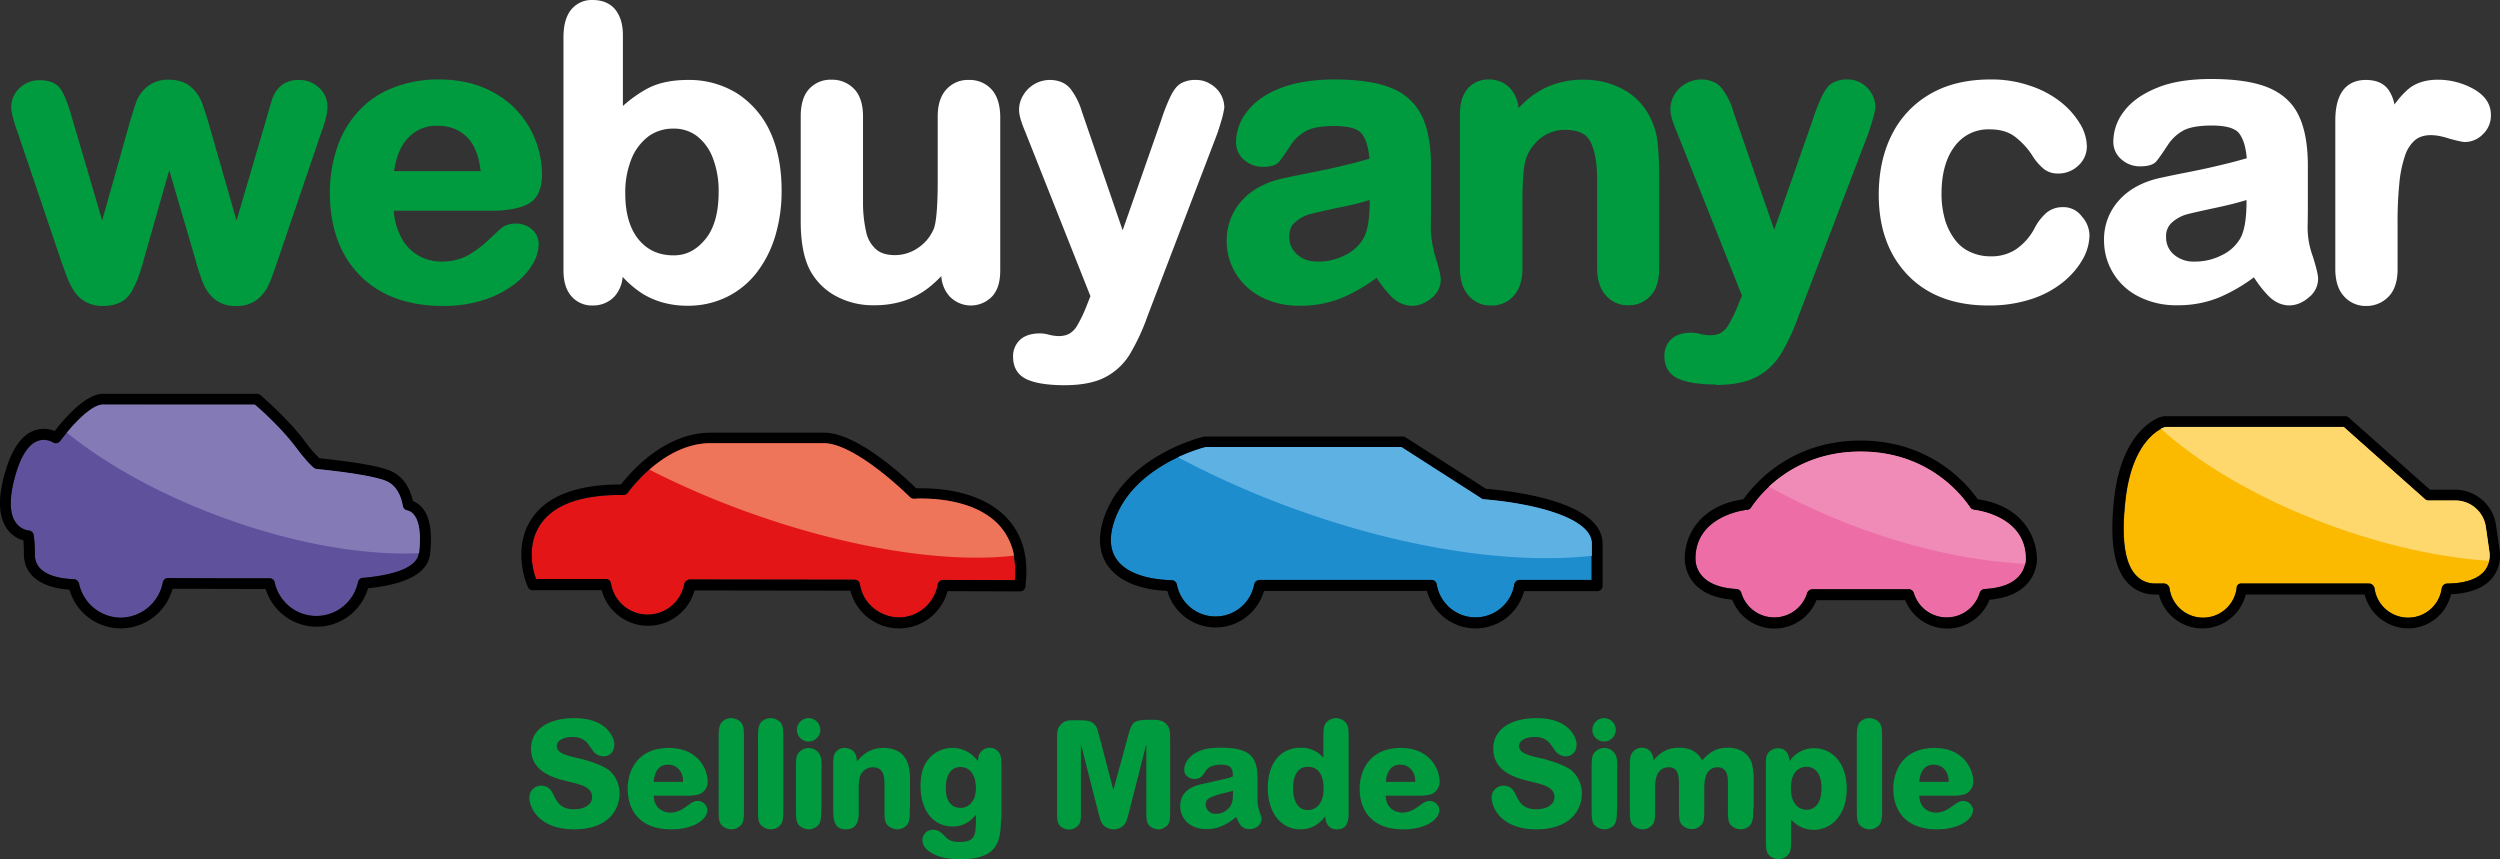
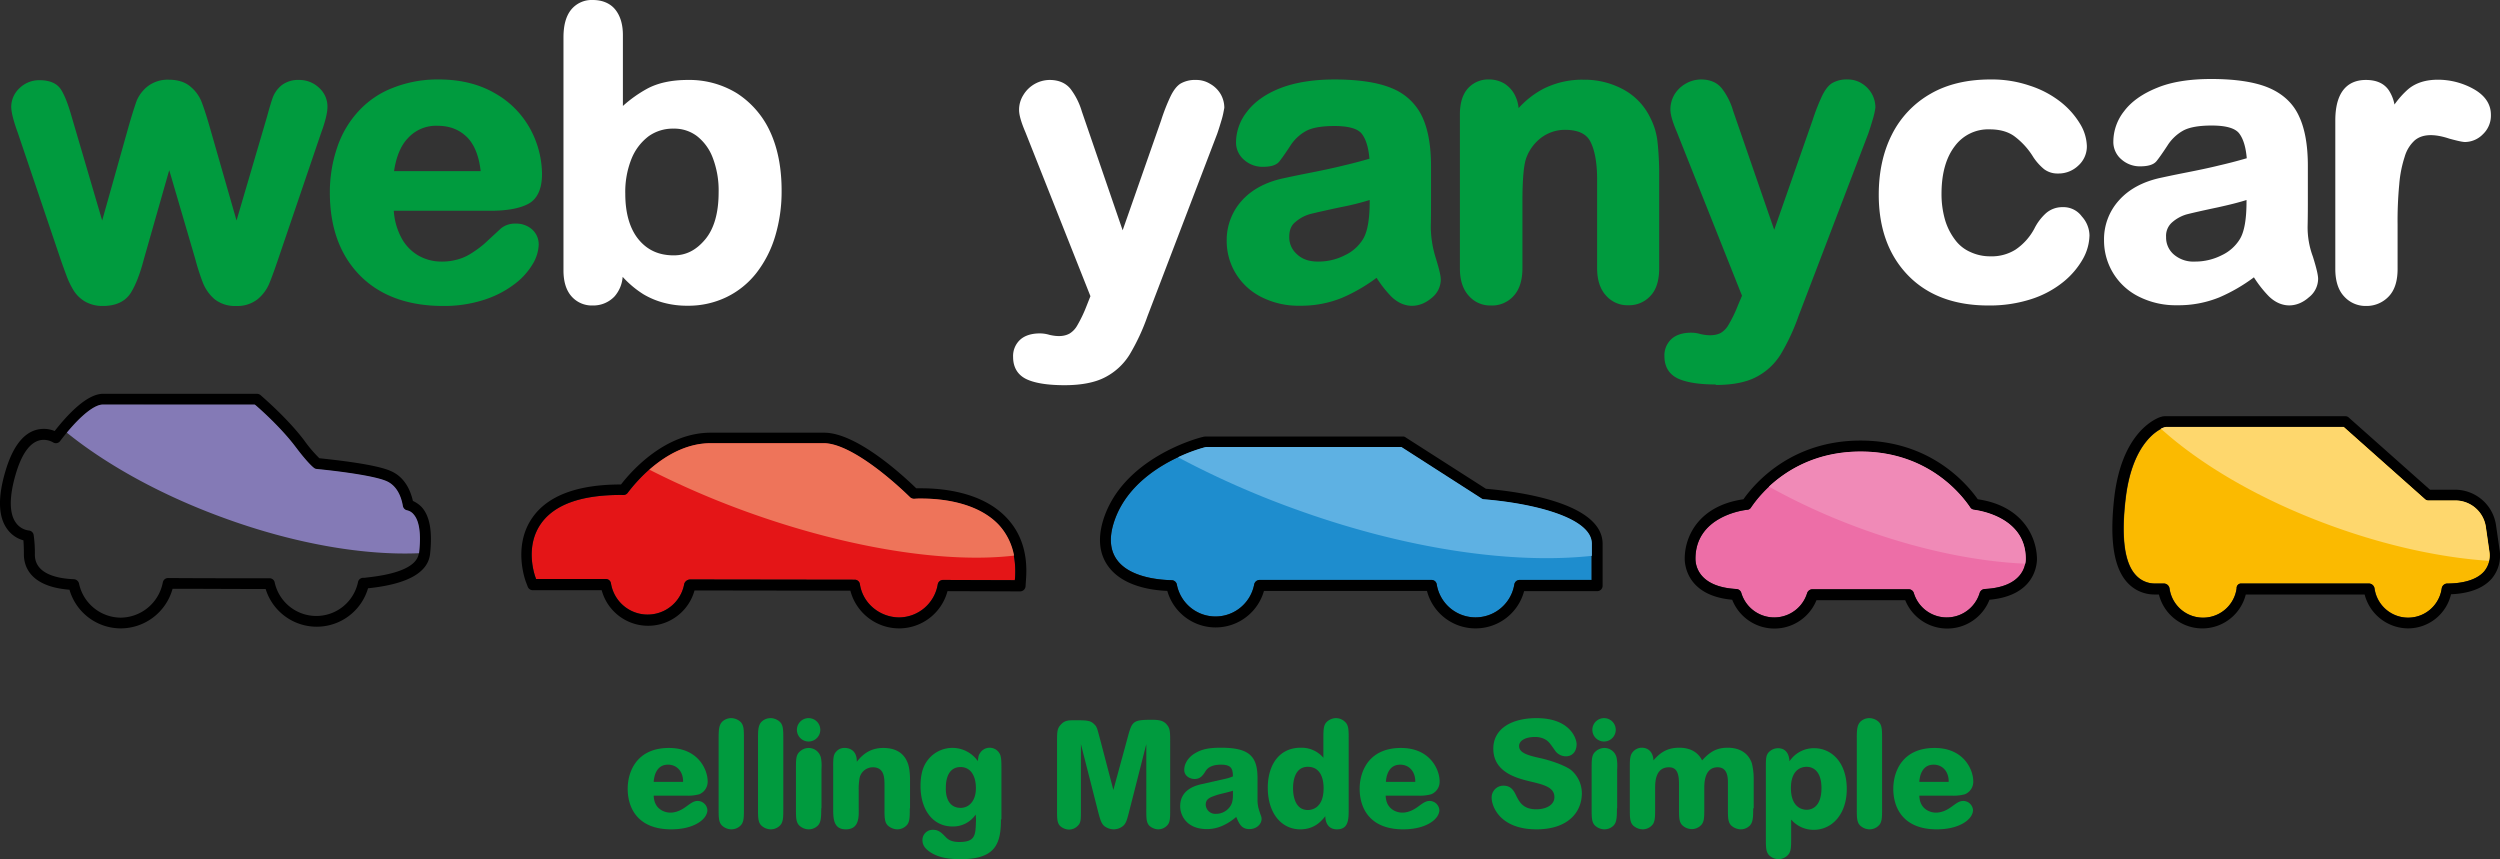
<svg xmlns="http://www.w3.org/2000/svg" viewBox="0 0 1047.52 360">
  <rect x="0" y="0" width="1047.52" height="360" fill="#333333" stroke="none" />
  <defs>
    <style>.cls-1{fill:#1e8dce;}.cls-2{fill:#5eb1e3;}.cls-3{fill:#e41517;}.cls-4{fill:#ee745a;}.cls-5{fill:#fbba00;}.cls-6{fill:#fed76d;}.cls-7{fill:#60519d;}.cls-8{fill:#847ab6;}.cls-9{fill:#ed6ea7;}.cls-10{fill:#f08ab7;}.cls-11{fill:#009b3e;}.cls-12{fill:#fff;}</style>
  </defs>
  <g id="Layer_2" data-name="Layer 2">
    <g id="Layer_1-2" data-name="Layer 1">
      <path class="cls-1" d="M527.81,243h72a2.17,2.17,0,0,1,2.2,1.9,16.47,16.47,0,0,0,32.5,0,2.25,2.25,0,0,1,2.2-1.9h30.2V227.8c0-10.9-24.4-16.9-45.3-18.6a1.78,1.78,0,0,1-1-.4l-33.5-21.5h-81.7l-.5.1c-2.5.6-31.4,8.6-38.4,32.2-1.8,6.1-1.3,11.2,1.6,15.1,5.4,7.3,17.8,8.3,22.8,8.4a2.26,2.26,0,0,1,2.2,1.8,16.49,16.49,0,0,0,32.4,0A2.35,2.35,0,0,1,527.81,243Z" />
      <path d="M618.31,263.3a21,21,0,0,1-20.4-15.7h-68.3a21.05,21.05,0,0,1-40.5,0c-7.3-.3-18.7-2.2-24.6-10.1-3.8-5.1-4.6-11.5-2.4-19.1,7.9-26.6,40.4-35,41.8-35.3a.37.37,0,0,0,.3-.1l.8-.1h82.8a1.75,1.75,0,0,1,1.2.4l33.6,21.5c15.2,1.3,48.9,6.2,48.9,23.1v17.5a2.26,2.26,0,0,1-2.3,2.3h-30.6A21,21,0,0,1,618.31,263.3ZM527.81,243h72a2.17,2.17,0,0,1,2.2,1.9,16.47,16.47,0,0,0,32.5,0,2.25,2.25,0,0,1,2.2-1.9h30.2V227.8c0-10.9-24.4-16.9-45.3-18.6a1.78,1.78,0,0,1-1-.4l-33.5-21.5h-81.7l-.5.1c-2.5.6-31.4,8.6-38.4,32.2-1.8,6.1-1.3,11.2,1.6,15.1,5.4,7.3,17.8,8.3,22.8,8.4a2.26,2.26,0,0,1,2.2,1.8,16.49,16.49,0,0,0,32.4,0A2.35,2.35,0,0,1,527.81,243Z" />
      <path class="cls-2" d="M542.61,213.3c46.6,16.9,91.4,23.2,124.4,19.6v-5.1c0-10.9-24.4-16.9-45.3-18.6a1.78,1.78,0,0,1-1-.4l-33.5-21.5h-81.8l-.5.1a67.49,67.49,0,0,0-11.3,4.2A374.73,374.73,0,0,0,542.61,213.3Z" />
      <path class="cls-3" d="M289.11,242.8h0l69,.1a2.17,2.17,0,0,1,2.2,1.9,16,16,0,0,0,4.6,9,17,17,0,0,0,11.7,4.9,16.53,16.53,0,0,0,16.3-13.8,2.25,2.25,0,0,1,2.2-1.9h0l30.1.1.1-.9c.6-9.2-1.7-16.6-6.8-22.2-9-9.6-24.2-11.1-32.5-11.1a25.38,25.38,0,0,0-3,.1,2.52,2.52,0,0,1-1.7-.6c-11.2-10.9-26.5-22.6-36.1-22.7h-47.5c-17.8,0-31,15.9-34.7,20.8a2.2,2.2,0,0,1-1.9.9c-17.2-.2-28.8,3.9-34.5,12.1-6.9,9.9-2.4,22-2.2,22.5l.2.6h29.2a2.17,2.17,0,0,1,2.2,1.9,15.57,15.57,0,0,0,30.7.1A2.69,2.69,0,0,1,289.11,242.8Z" />
      <path d="M376.71,263.3a21.15,21.15,0,0,1-20.4-15.8l-65.3-.1a20.16,20.16,0,0,1-38.9-.1h-28.9a2.26,2.26,0,0,1-2.1-1.5l-.8-2.1c-.2-.6-5.5-14.9,2.7-26.7,6.4-9.3,18.9-14,37.1-14h.1c4.8-6.2,18.8-21.7,37.6-21.7h47.5c13.3,0,32.1,17,38.6,23.3h2.2c9,0,25.7,1.6,35.8,12.5,6.1,6.5,8.8,15.1,8,25.6l-.2,3a2.29,2.29,0,0,1-2.3,2.1h0l-30.4-.1A21,21,0,0,1,376.71,263.3Zm-87.6-20.5h0l69,.1a2.17,2.17,0,0,1,2.2,1.9,16,16,0,0,0,4.6,9,17,17,0,0,0,11.7,4.9,16.53,16.53,0,0,0,16.3-13.8,2.25,2.25,0,0,1,2.2-1.9h0l30.1.1.1-.9c.6-9.2-1.7-16.6-6.8-22.2-9-9.6-24.2-11.1-32.5-11.1a25.38,25.38,0,0,0-3,.1,2.52,2.52,0,0,1-1.7-.6c-11.2-10.9-26.5-22.6-36.1-22.7h-47.5c-17.8,0-31,15.9-34.7,20.8a2.2,2.2,0,0,1-1.9.9c-17.2-.2-28.8,3.9-34.5,12.1-6.9,9.9-2.4,22-2.2,22.5l.2.6h29.2a2.17,2.17,0,0,1,2.2,1.9,15.57,15.57,0,0,0,30.7.1A2.69,2.69,0,0,1,289.11,242.8Z" />
      <path class="cls-4" d="M312.51,214.3c43.3,15.7,84.5,21.8,112.4,18.5a26.22,26.22,0,0,0-6.3-12.8c-9-9.6-24.2-11.1-32.5-11.1a25.38,25.38,0,0,0-3,.1,2.52,2.52,0,0,1-1.7-.6c-11.2-10.9-26.5-22.6-36.1-22.7h-47.5c-10.5,0-19.4,5.6-25.7,11.1A360.62,360.62,0,0,0,312.51,214.3Z" />
      <path class="cls-5" d="M939.31,244.5h53.2a2.57,2.57,0,0,1,2.5,2.1,14.19,14.19,0,0,0,28.1,0,2.49,2.49,0,0,1,2.5-2.1h0c4.1,0,11.5-.7,15.3-5.1a10.49,10.49,0,0,0,2.2-8.6h0l-1.4-9.7a12.92,12.92,0,0,0-13.1-11.4h-10.9a2.27,2.27,0,0,1-1.6-.6l-33.9-30.2h-74.5l-.6.1c-1.5.5-13.5,5.2-16.4,30-1.9,16-.5,26.8,4.2,31.9a10.75,10.75,0,0,0,8.4,3.6h3.3a2.57,2.57,0,0,1,2.5,2.1,14.13,14.13,0,0,0,28,0A2.08,2.08,0,0,1,939.31,244.5Z" />
      <path d="M1009,263.3a18.94,18.94,0,0,1-18.2-14.2H941a18.76,18.76,0,0,1-36.4,0H903a15.31,15.31,0,0,1-11.8-5.2c-5.6-6.3-7.3-17.9-5.3-35.5,1.4-11.9,5-21.1,10.6-27.4,4.5-5,8.7-6.3,9.2-6.4a.37.37,0,0,0,.3-.1l.9-.1h75.8a2,2,0,0,1,1.5.6l34,30.2h10.1a17.36,17.36,0,0,1,17.6,15.2l1.4,9.7a15,15,0,0,1-3.2,12.3c-4.5,5.2-12,6.4-17.1,6.6A18.52,18.52,0,0,1,1009,263.3Zm-69.9-18.8h53.5a2.35,2.35,0,0,1,2.3,2,14.23,14.23,0,0,0,28.2,0,2.36,2.36,0,0,1,2.3-2h.2c4.1,0,11.5-.7,15.3-5.1a10.49,10.49,0,0,0,2.2-8.6h0l-1.4-9.7a12.92,12.92,0,0,0-13.1-11.4h-11a2,2,0,0,1-1.5-.6l-34-30.2h-74.5l-.6.1c-1.5.5-13.5,5.2-16.4,30-1.9,16-.5,26.8,4.2,31.9a10.75,10.75,0,0,0,8.4,3.6h3.5a2.35,2.35,0,0,1,2.3,2,14.23,14.23,0,0,0,28.2,0A1.77,1.77,0,0,1,939.11,244.5Z" />
      <path class="cls-6" d="M1043,230.8l-1.4-9.7a12.92,12.92,0,0,0-13.1-11.4h-11a2,2,0,0,1-1.5-.6l-34-30.2h-74.5l-.6.1c-.2.1-.8.3-1.5.6,16.9,15.3,42.1,30.1,72,40.9,23.2,8.4,45.9,13.2,65.5,14.5a11.74,11.74,0,0,0,.1-4.2Z" />
-       <path class="cls-7" d="M18.31,184.3c-4.9,0-8.9,4.8-11.7,14.3s-2.8,16.6.1,20.5a7.84,7.84,0,0,0,5.5,3.2,2.23,2.23,0,0,1,1.9,1.9,53.64,53.64,0,0,1,.5,8.2c0,7.9,8.9,10,16.4,10.3a2.34,2.34,0,0,1,2.1,1.8,18,18,0,0,0,17.5,14.3,18.16,18.16,0,0,0,17.6-14.7,2.25,2.25,0,0,1,2.2-1.9c12.8.1,28.3.1,42.5.1a2.16,2.16,0,0,1,2.2,1.8,17.85,17.85,0,0,0,34.9-.2,2.23,2.23,0,0,1,2.1-1.8,5.31,5.31,0,0,0,1.4-.1c9.6-1,21.2-3.5,22-10.3.9-8,.1-13.4-2.3-16.1a4.88,4.88,0,0,0-2.8-1.7,2.25,2.25,0,0,1-1.7-1.8c-.6-3.6-2.3-8.4-6.8-10.4-4.7-2.1-18.2-4-29.3-5.1a2.08,2.08,0,0,1-1.2-.5c-1-.8-3.3-3-7.6-8.7-6.3-8.4-15.8-16.7-16.9-17.6l-.3-.2H43c-3.9,0-10.6,5.7-17.8,15.2a2.2,2.2,0,0,1-2.9.6A8,8,0,0,0,18.31,184.3Z" />
      <path d="M50.61,263.3a22.41,22.41,0,0,1-21.5-16.2c-16.5-1.3-19.1-9.8-19.1-14.8,0-2.7-.1-4.6-.2-5.9a12.18,12.18,0,0,1-6.7-4.6c-3.9-5.2-4.1-13.4-.8-24.5,3.5-11.7,8.9-17.6,16.1-17.6a12,12,0,0,1,4.5.9c5.8-7.4,13.7-15.6,20.3-15.6h64.4a2.69,2.69,0,0,1,1.5.5l.9.8c1.1,1,10.9,9.5,17.5,18.3a56.27,56.27,0,0,0,6.3,7.4c7.5.8,23.9,2.6,30,5.4,6,2.6,8.3,8.5,9.2,12.5a11.83,11.83,0,0,1,3.7,2.6c3.4,3.8,4.5,10.2,3.5,19.6-.9,7.9-9.6,12.7-26,14.4a22.4,22.4,0,0,1-42.9.3c-13,0-27.1-.1-39-.1A22.59,22.59,0,0,1,50.61,263.3Zm-32.3-79c-4.9,0-8.9,4.8-11.7,14.3s-2.8,16.6.1,20.5a7.84,7.84,0,0,0,5.5,3.2,2.23,2.23,0,0,1,1.9,1.9,53.64,53.64,0,0,1,.5,8.2c0,7.9,8.9,10,16.4,10.3a2.34,2.34,0,0,1,2.1,1.8,18,18,0,0,0,17.5,14.3,18.16,18.16,0,0,0,17.6-14.7,2.25,2.25,0,0,1,2.2-1.9c12.8.1,28.3.1,42.5.1a2.16,2.16,0,0,1,2.2,1.8,17.85,17.85,0,0,0,34.9-.2,2.23,2.23,0,0,1,2.1-1.8,5.31,5.31,0,0,0,1.4-.1c9.6-1,21.2-3.5,22-10.3.9-8,.1-13.4-2.3-16.1a4.88,4.88,0,0,0-2.8-1.7,2.25,2.25,0,0,1-1.7-1.8c-.6-3.6-2.3-8.4-6.8-10.4-4.7-2.1-18.2-4-29.3-5.1a2.08,2.08,0,0,1-1.2-.5c-1-.8-3.3-3-7.6-8.7-6.3-8.4-15.8-16.7-16.9-17.6l-.3-.2H43c-3.9,0-10.6,5.7-17.8,15.2a2.2,2.2,0,0,1-2.9.6A8,8,0,0,0,18.31,184.3Z" />
      <path class="cls-8" d="M175.61,231.8v-.2c.9-8,.1-13.4-2.3-16.1a4.88,4.88,0,0,0-2.8-1.7,2.25,2.25,0,0,1-1.7-1.8c-.6-3.6-2.3-8.4-6.8-10.4-4.7-2.1-18.2-4-29.3-5.1a2.08,2.08,0,0,1-1.2-.5c-1-.8-3.3-3-7.6-8.7-6.3-8.4-15.8-16.7-16.9-17.6l-.3-.2H43.11c-3.4,0-8.9,4.3-15.1,11.8,16.6,13.4,39.5,26.2,66,35.8C123.91,228,152.81,232.8,175.61,231.8Z" />
      <path class="cls-9" d="M831.61,246.8a2.39,2.39,0,0,0-2.1,1.6,14.41,14.41,0,0,1-27.6.1,2.25,2.25,0,0,0-2.2-1.6h-40.3a2.38,2.38,0,0,0-2.2,1.6,14.41,14.41,0,0,1-27.6-.1,2.25,2.25,0,0,0-2.1-1.6c-15.9-.9-17.1-10-17.1-12.7,0-17.4,19.4-20.3,21.7-20.5a2,2,0,0,0,1.6-1c3.7-5.5,17.8-23.4,45.9-23.4s42.2,17.9,45.9,23.4a2.34,2.34,0,0,0,1.6,1c2.2.3,21.7,3.1,21.7,20.5C848.81,236.9,847.51,246,831.61,246.8Z" />
      <path d="M828.71,209.2c-4.8-6.8-20.1-24.6-49.1-24.6s-44.3,17.8-49.1,24.6c-18.2,2.6-24.6,15-24.6,24.9,0,2.6,1,15.5,19.9,17.2a19,19,0,0,0,35.3.2h37.2a19,19,0,0,0,35.3-.2c18.9-1.7,19.9-14.5,19.9-17.2C853.31,224.2,846.81,211.8,828.71,209.2Zm2.9,37.6a2.39,2.39,0,0,0-2.1,1.6,14.41,14.41,0,0,1-27.6.1,2.25,2.25,0,0,0-2.2-1.6h-40.3a2.38,2.38,0,0,0-2.2,1.6,14.41,14.41,0,0,1-27.6-.1,2.25,2.25,0,0,0-2.1-1.6c-15.9-.9-17.1-10-17.1-12.7,0-17.4,19.4-20.3,21.7-20.5a2,2,0,0,0,1.6-1c3.7-5.5,17.8-23.4,45.9-23.4s42.2,17.9,45.9,23.4a2.34,2.34,0,0,0,1.6,1c2.2.3,21.7,3.1,21.7,20.5C848.81,236.9,847.51,246,831.61,246.8Z" />
      <path class="cls-10" d="M827.11,213.6a2,2,0,0,1-1.6-1c-3.7-5.5-17.8-23.4-45.9-23.4-18.5,0-31,7.8-38.4,14.7a268.63,268.63,0,0,0,38.9,17.7c24.4,8.9,48.2,13.7,68.5,14.6a9,9,0,0,0,.2-2.1C848.81,216.7,829.31,213.9,827.11,213.6Z" />
      <path class="cls-11" d="M125.31,33.5a11.29,11.29,0,0,0-7.4,2.3,12.29,12.29,0,0,0-3.6,5c-.6,1.7-1.4,4.3-2.4,8L99.11,92.4,87.61,52.3c-1.4-4.8-2.5-8-3.3-10a15.83,15.83,0,0,0-4.5-6c-2.2-1.9-5.3-2.9-9.1-2.9a13.69,13.69,0,0,0-9,2.9,15.43,15.43,0,0,0-4.4,5.8c-.7,1.9-1.8,5.3-3.2,10.1L42.81,92.4,30,48.8c-1.5-5.3-3-9-4.4-11.2-1.7-2.7-4.8-4-9.1-4A11.79,11.79,0,0,0,8.11,37a10.71,10.71,0,0,0-3.4,7.8c0,2.1.9,5.8,2.8,11l18.1,53.5c.5,1.4,1.2,3.4,2.1,5.8a34.76,34.76,0,0,0,3.2,6.7,14,14,0,0,0,5,4.7,14.74,14.74,0,0,0,7.2,1.7h0c5.5,0,9.4-1.9,11.7-5.5,2-3.2,3.9-8,5.5-14.2l10.6-37.2,10.9,37.2a94.62,94.62,0,0,0,3.1,9.7,17.92,17.92,0,0,0,4.8,7,13.59,13.59,0,0,0,9.2,3,13.65,13.65,0,0,0,9-2.8,17,17,0,0,0,4.7-6.1c.9-2.1,2.1-5.3,3.7-10l18.2-53.5c1.8-4.9,2.7-8.5,2.7-11.1a10.55,10.55,0,0,0-3.5-7.9A12,12,0,0,0,125.31,33.5Z" />
      <path class="cls-11" d="M221.21,85.5c3.9-2,5.9-6.3,5.9-12.6a40.24,40.24,0,0,0-4.9-18.8,38.06,38.06,0,0,0-14.8-15c-6.5-3.8-14.4-5.8-23.5-5.8a50.59,50.59,0,0,0-19,3.4,38,38,0,0,0-14.6,9.8,42,42,0,0,0-9,15.2,58.23,58.23,0,0,0-3.1,19c0,14.5,4.2,26.1,12.5,34.6s20.1,12.9,34.9,12.9a54.23,54.23,0,0,0,17.3-2.6,42.58,42.58,0,0,0,12.6-6.5,29.15,29.15,0,0,0,7.6-8.3,16.92,16.92,0,0,0,2.6-8,8.34,8.34,0,0,0-2.8-6.7,9.91,9.91,0,0,0-6.8-2.4,9.23,9.23,0,0,0-6.2,2c-2.8,2.6-5,4.6-6.7,6.2a43.63,43.63,0,0,1-5.5,4.1,20.81,20.81,0,0,1-5.9,2.7,23.82,23.82,0,0,1-6.8.9,19.23,19.23,0,0,1-10-2.7,18.79,18.79,0,0,1-7.2-8A27.67,27.67,0,0,1,165,88.3h41.8C212.81,88.2,217.71,87.3,221.21,85.5Zm-19.8-13.8h-36.3c.9-6,2.8-10.7,5.8-13.8a15.88,15.88,0,0,1,12.3-5.2c5.4,0,9.5,1.7,12.8,5.1C198.91,60.9,200.71,65.6,201.41,71.7Z" />
      <path class="cls-12" d="M308.81,39.1a38.06,38.06,0,0,0-20.6-5.6c-6.7,0-12.5,1.2-17.1,3.7A53.89,53.89,0,0,0,261,44.4V14.7c0-4.5-1.1-8.1-3.2-10.7s-5.4-4-9.4-4a11.08,11.08,0,0,0-9.2,4.2c-2.1,2.7-3.1,6.5-3.1,11.5v97.6q0,7,3.3,10.8a11.31,11.31,0,0,0,9,3.9,12.22,12.22,0,0,0,9.1-3.8,14,14,0,0,0,3.4-8.2,39.43,39.43,0,0,0,2.9,2.9,41.7,41.7,0,0,0,5.8,4.4,33.43,33.43,0,0,0,8.3,3.5,37.52,37.52,0,0,0,10.2,1.3,36.76,36.76,0,0,0,16.3-3.6A35.53,35.53,0,0,0,317,114.3a47,47,0,0,0,7.8-15.3,65,65,0,0,0,2.7-19.2c0-9.4-1.6-17.7-4.8-24.6A37.89,37.89,0,0,0,308.81,39.1Zm-7.7,41.5c0,8.6-1.9,15.3-5.7,19.8s-8,6.6-13.1,6.6c-6.1,0-10.9-2.1-14.6-6.5S262,89.6,262,81.2a37.08,37.08,0,0,1,2.7-14.9,22.18,22.18,0,0,1,7.2-9.3,17.41,17.41,0,0,1,10.3-3.1A15.71,15.71,0,0,1,292,57a20.76,20.76,0,0,1,6.6,9A38.14,38.14,0,0,1,301.11,80.6Z" />
-       <path class="cls-12" d="M415.41,37.4a12.3,12.3,0,0,0-9.4-3.9,12.1,12.1,0,0,0-9.5,4c-2.4,2.6-3.6,6.4-3.6,11.3V76c0,12.9-.9,18.1-1.7,20a18.06,18.06,0,0,1-6.6,7.9,17,17,0,0,1-9.6,3c-3.4,0-6.1-.8-8-2.5a13.4,13.4,0,0,1-4.1-7.3,55.45,55.45,0,0,1-1.3-12.6V48.7c0-4.9-1.2-8.7-3.6-11.3a12.66,12.66,0,0,0-9.6-4,12.15,12.15,0,0,0-9.4,3.9c-2.3,2.5-3.5,6.4-3.5,11.3V92.9c0,9.2,1.5,16.4,4.5,21.4a26.52,26.52,0,0,0,10.7,10,32.4,32.4,0,0,0,15.4,3.6,40.12,40.12,0,0,0,12.5-1.8,33.86,33.86,0,0,0,10.3-5.4,50.75,50.75,0,0,0,5.5-5,14,14,0,0,0,3.4,8.4,12.33,12.33,0,0,0,17.9.1c2.3-2.5,3.4-6.1,3.4-10.9V48.6C419,43.8,417.81,40,415.41,37.4Z" />
      <path class="cls-12" d="M507,35.1a11,11,0,0,0-5.8-1.6,12.26,12.26,0,0,0-6.5,1.5c-1.6,1-3,2.8-4.3,5.5a81,81,0,0,0-3.9,10l-16.1,46-17.1-49.8a29.35,29.35,0,0,0-4.7-9.4c-2-2.5-5-3.8-8.8-3.8a13,13,0,0,0-11,6.3,11.56,11.56,0,0,0-1.8,6.3c0,2.1.9,5.2,2.7,9.4l27.2,68.6-1.7,4.3a56.73,56.73,0,0,1-3.9,8.1,9.22,9.22,0,0,1-3.2,3.3c-1.7.9-4.2,1.5-8.4.5a13.86,13.86,0,0,0-4-.6c-3.5,0-6.3.9-8.2,2.6a9.28,9.28,0,0,0-3,7.3c0,4.5,2.1,7.8,6.1,9.5,3.5,1.5,8.6,2.3,15.5,2.3s12.7-1.1,16.9-3.3a26.15,26.15,0,0,0,10.3-9.5,88.14,88.14,0,0,0,7.5-16.1L510,56.1c.7-2,1.3-4,1.9-6s.8-3.4,1.1-4.9a11.57,11.57,0,0,0-1.5-5.7A11.86,11.86,0,0,0,507,35.1Z" />
      <path class="cls-11" d="M599.51,95.2c.1-4.5.1-8.5.1-12.2V69.7c0-8.5-1.2-15.5-3.7-20.8a23.79,23.79,0,0,0-12.9-12c-5.8-2.4-13.9-3.6-23.9-3.6-9,0-16.7,1.3-22.8,3.7s-10.8,5.8-13.8,9.8a20.82,20.82,0,0,0-4.6,12.6,9.54,9.54,0,0,0,3.4,7.6,11.59,11.59,0,0,0,7.8,2.9c3.4,0,5.7-.7,6.9-2.2.9-1.1,2.4-3.2,4.5-6.4a18.51,18.51,0,0,1,6.7-6.4c2.6-1.4,6.6-2.1,11.9-2.1,6,0,9.9,1.1,11.6,3.4s2.7,5.7,3.1,10.3c-4.1,1.2-8,2.2-11.5,3-4,1-8.8,2-14.4,3.1s-9.2,1.9-10.6,2.2c-7.1,1.6-12.9,4.7-17,9.3A24.61,24.61,0,0,0,514,101a26.09,26.09,0,0,0,3.8,13.6,26.56,26.56,0,0,0,10.8,9.9,34.3,34.3,0,0,0,16,3.6,45.4,45.4,0,0,0,17.7-3.3,71,71,0,0,0,14.5-8.4,48.49,48.49,0,0,0,6.3,8c5.6,5.3,12,4.5,16.7.5a9.9,9.9,0,0,0,3.9-7.7c0-1-.2-3-2.2-9.4A45.15,45.15,0,0,1,599.51,95.2Zm-25.6-11.4v.6c0,7.4-.9,12.7-2.8,15.8a17.66,17.66,0,0,1-7.5,6.7,24.27,24.27,0,0,1-11.4,2.7c-3.7,0-6.6-1-8.8-3.1a9.36,9.36,0,0,1-3.2-7.3c0-2.7.8-4.8,2.6-6.2a16,16,0,0,1,6.1-3.3c2.4-.6,6.8-1.6,12.9-2.9A112,112,0,0,0,573.91,83.8Z" />
      <path class="cls-11" d="M694.41,58.6a28.79,28.79,0,0,0-3-9.4,26.38,26.38,0,0,0-11.2-11.7,34.14,34.14,0,0,0-16.7-4.1,36.11,36.11,0,0,0-17,3.9,37.87,37.87,0,0,0-10.2,8,14.85,14.85,0,0,0-1.5-5.3,12.17,12.17,0,0,0-4.5-5,12.39,12.39,0,0,0-6.3-1.7,11.41,11.41,0,0,0-9,3.8q-3.3,3.75-3.3,10.8v64.6c0,4.8,1.2,8.6,3.6,11.3a11.88,11.88,0,0,0,9.4,4.2,12.1,12.1,0,0,0,9.5-4c2.4-2.6,3.7-6.5,3.7-11.5v-28c0-8.9.5-15,1.5-18a18.68,18.68,0,0,1,6.5-8.9,16.64,16.64,0,0,1,9.8-3.2c5.4,0,8.9,1.6,10.6,4.8,1.9,3.6,2.9,9,2.9,16v37.2c0,4.8,1.2,8.6,3.6,11.3a11.94,11.94,0,0,0,9.5,4.2,12.12,12.12,0,0,0,9.4-4.1c2.4-2.6,3.5-6.5,3.5-11.4V71C695.11,66.1,694.81,61.9,694.41,58.6Z" />
      <path class="cls-11" d="M718.91,161.3c7,0,12.7-1.1,16.9-3.3a26.15,26.15,0,0,0,10.3-9.5,88.14,88.14,0,0,0,7.5-16.1L782.81,56c.7-2,1.3-4,1.9-6s.9-3.5,1.1-4.9a11.94,11.94,0,0,0-1.5-5.8,12.09,12.09,0,0,0-4.3-4.4,11,11,0,0,0-5.8-1.6,12.26,12.26,0,0,0-6.5,1.5c-1.6,1-3,2.8-4.3,5.5a87.92,87.92,0,0,0-3.9,10l-16.1,46-17.2-49.8a28.32,28.32,0,0,0-4.7-9.4c-2-2.5-4.9-3.8-8.8-3.8a13,13,0,0,0-6.3,1.7,13.24,13.24,0,0,0-4.8,4.6,12.39,12.39,0,0,0-1.7,6.3c0,2.1.9,5.2,2.7,9.4l27.3,68.6-1.8,4.3a54.5,54.5,0,0,1-3.9,8,9.22,9.22,0,0,1-3.2,3.3c-1.7.9-4.4,1.4-8.4.5a13.86,13.86,0,0,0-4-.6c-3.5,0-6.3.9-8.2,2.6a9.28,9.28,0,0,0-3,7.3c0,4.5,2.1,7.8,6.1,9.5,3.5,1.5,8.7,2.3,15.3,2.3h.1Z" />
      <path class="cls-12" d="M864.31,86.8a10.35,10.35,0,0,0-7.1,2.6,21.88,21.88,0,0,0-4.8,6.4,24.48,24.48,0,0,1-7.9,8.8,18.72,18.72,0,0,1-10.5,2.8,19.48,19.48,0,0,1-8.4-1.8,15.8,15.8,0,0,1-6.4-5.1,25.93,25.93,0,0,1-4.2-8.3,39,39,0,0,1-1.5-11c0-8.5,1.9-15.2,5.6-20a17.37,17.37,0,0,1,14.5-7c4.2,0,7.6.9,10.3,2.8a31,31,0,0,1,8.1,8.9,22.88,22.88,0,0,0,4.5,5,9.32,9.32,0,0,0,5.8,1.8,11.94,11.94,0,0,0,8.5-3.3,10.77,10.77,0,0,0,3.6-8.2,18.93,18.93,0,0,0-2.9-9.4,34.06,34.06,0,0,0-8.1-9.1,41.47,41.47,0,0,0-12.9-6.8,49,49,0,0,0-16.6-2.6c-9.6,0-18.1,2-25,6a40.52,40.52,0,0,0-16.2,17.1c-3.7,7.3-5.5,15.8-5.5,25.2,0,14,4.1,25.3,12.2,33.7s19.4,12.7,33.7,12.7a56.44,56.44,0,0,0,18.1-2.7,41.33,41.33,0,0,0,13.5-7.3,33.71,33.71,0,0,0,8.1-9.6,21,21,0,0,0,2.7-9.8,12.13,12.13,0,0,0-3.2-7.9A9.5,9.5,0,0,0,864.31,86.8Z" />
      <path class="cls-12" d="M966.91,94.8c.1-4.4.1-8.3.1-11.9V69.5c0-8.5-1.2-15.5-3.7-20.8-2.5-5.5-6.9-9.5-12.9-12-5.8-2.4-13.9-3.6-23.9-3.6-9,0-16.7,1.2-22.7,3.7-6.2,2.5-10.8,5.8-13.8,9.8a20.69,20.69,0,0,0-4.5,12.6,9.54,9.54,0,0,0,3.4,7.6,11.59,11.59,0,0,0,7.8,2.9c3.4,0,5.7-.7,6.9-2.2.9-1.1,2.4-3.2,4.5-6.4a18.51,18.51,0,0,1,6.7-6.4c2.6-1.4,6.6-2.1,11.9-2.1,6,0,9.9,1.1,11.6,3.4s2.7,5.7,3.1,10.3c-4.1,1.2-8,2.2-11.5,3-4,1-8.8,2-14.4,3.1s-9.2,1.9-10.6,2.2c-7.1,1.6-12.9,4.7-17,9.3a24.26,24.26,0,0,0-6.3,16.9,26.19,26.19,0,0,0,14.6,23.5,34.3,34.3,0,0,0,16,3.6,45.4,45.4,0,0,0,17.7-3.3,71,71,0,0,0,14.5-8.4,48.49,48.49,0,0,0,6.3,8c5.5,5.3,12,4.6,16.7.4a9.9,9.9,0,0,0,3.9-7.7c0-1-.2-3-2.2-9.4A35,35,0,0,1,966.91,94.8Zm-25.6-11v.6c0,7.4-.9,12.7-2.8,15.8a17.66,17.66,0,0,1-7.5,6.7,24.56,24.56,0,0,1-11.4,2.7,12.52,12.52,0,0,1-8.8-3,9.36,9.36,0,0,1-3.2-7.3,7.48,7.48,0,0,1,2.6-6.2,16,16,0,0,1,6.1-3.3c2.4-.6,6.7-1.6,12.9-2.9C934.21,85.8,938.21,84.8,941.31,83.8Z" />
      <path class="cls-12" d="M1032.91,59.5a10.58,10.58,0,0,0,7.4-3.2,10.79,10.79,0,0,0,3.4-8.2c0-4.6-2.6-8.3-7.6-11a30.74,30.74,0,0,0-14.6-3.7c-5.1,0-9.3,1.3-12.5,4a36.78,36.78,0,0,0-5.7,6.4,16.4,16.4,0,0,0-2.4-6c-2-2.9-5.2-4.3-9.6-4.3-5.8,0-12.8,2.9-12.8,17v62.2c0,4.9,1.2,8.8,3.6,11.4a12.06,12.06,0,0,0,9.3,4.1,12.75,12.75,0,0,0,9.5-4c2.5-2.6,3.7-6.5,3.7-11.5V94.1a160.08,160.08,0,0,1,.7-16.9,49.54,49.54,0,0,1,2.3-11.6,14.68,14.68,0,0,1,4.2-6.8c3.1-2.6,7.9-2.9,14.5-.7C1030.71,59.3,1032.11,59.5,1032.91,59.5Z" />
-       <path class="cls-11" d="M240.61,347.5c-15.1,0-18.8-9.4-18.8-13.3a4.93,4.93,0,0,1,4.9-5c3.8,0,4.7,2.9,5.7,4.8,1.3,2.5,3,5.1,8.1,5.1,4.1,0,7.6-1.8,7.6-5.1,0-4.1-4.3-5.2-10.3-6.6-5.2-1.3-15.3-3.7-15.3-13.7,0-8.4,7.7-12.8,18.1-12.8,14.3,0,16.8,8.8,16.8,10.9,0,3.1-1.8,5.1-4.5,5.1a5.54,5.54,0,0,1-4.6-2.5c-2.3-3.3-2.8-4-4.7-4.9a8.9,8.9,0,0,0-3.7-.7c-3.7,0-6.6,1.4-6.6,3.8,0,3,4,4,9.5,5.2,3,.7,8.9,2.5,12.1,4.7a12.77,12.77,0,0,1,4.7,10C259.51,340.7,253.41,347.5,240.61,347.5Z" />
      <path class="cls-11" d="M273.91,333.3c.1,6,4.9,7.2,6.9,7.2,3.5,0,6.1-2.1,7.2-2.9,1.3-.9,2.6-2,4.3-2a4.14,4.14,0,0,1,4.1,3.8c0,3.7-5.3,8.1-15.2,8.1-13.7,0-18.2-8.6-18.2-17,0-7.1,3.7-17.1,17.3-17.1,12.4,0,16.2,9.3,16.2,13.9a5.66,5.66,0,0,1-3.5,5.5,18.07,18.07,0,0,1-5.2.6h-13.9Zm12.3-5.7c.1-4.2-2.5-7.2-6.3-7.2-5.3,0-5.9,5.6-6,7.2Z" />
      <path class="cls-11" d="M311.71,338.7c0,3.8,0,5.8-1.4,7.2a5.44,5.44,0,0,1-3.9,1.6,5.89,5.89,0,0,1-3.9-1.6c-1.4-1.4-1.4-3.4-1.4-7.2v-29c0-3.8.1-5.7,1.4-7.2a5.44,5.44,0,0,1,3.9-1.6,5.89,5.89,0,0,1,3.9,1.6c1.4,1.4,1.4,3.4,1.4,7.2Z" />
      <path class="cls-11" d="M328.21,338.7c0,3.8,0,5.8-1.4,7.2a5.44,5.44,0,0,1-3.9,1.6,5.89,5.89,0,0,1-3.9-1.6c-1.4-1.4-1.4-3.4-1.4-7.2v-29c0-3.8.1-5.7,1.4-7.2a5.44,5.44,0,0,1,3.9-1.6,5.89,5.89,0,0,1,3.9,1.6c1.4,1.4,1.4,3.4,1.4,7.2Z" />
      <path class="cls-11" d="M344.11,338.7c0,3.8-.1,5.8-1.4,7.2a5.44,5.44,0,0,1-3.9,1.6,5.89,5.89,0,0,1-3.9-1.6c-1.4-1.4-1.4-3.4-1.4-7.2V322.2c0-3.8,0-5.7,1.4-7.1a5.66,5.66,0,0,1,3.9-1.7,5.27,5.27,0,0,1,5.2,4.3,18.49,18.49,0,0,1,.2,4.5v16.5Zm-5.3-28a4.9,4.9,0,1,1,4.9-4.9A4.91,4.91,0,0,1,338.81,310.7Z" />
      <path class="cls-11" d="M381.21,338.7c0,3.8,0,5.8-1.4,7.2a5.4,5.4,0,0,1-3.8,1.6,6.14,6.14,0,0,1-4-1.6c-1.4-1.4-1.4-3.4-1.4-7.2v-9.3c0-3.2.1-7.9-4.9-7.9a5.7,5.7,0,0,0-5.5,4.3,26.41,26.41,0,0,0-.4,5.7v7.2c0,3,.5,8.8-5.4,8.8-5.2,0-5.3-4.5-5.3-8.8V321.6c0-3.6,0-5.4,1.3-6.7a4.44,4.44,0,0,1,3.7-1.5c.7,0,5,.2,4.9,5.8,2.9-3.8,6.4-5.8,11.1-5.8,3.2,0,8,.8,10.1,6,1.1,2.5,1.1,6.4,1.1,8.1v11.2Z" />
      <path class="cls-11" d="M419.41,343.3c0,10.5-2.5,16.7-16.9,16.7-4.5,0-8.7-.5-12.2-2.6s-3.8-4.1-3.8-5.5a4.28,4.28,0,0,1,4.5-4.2c2.3,0,3.6,1.3,5.3,3.1,1.3,1.3,2.8,2,5.7,2,6.6,0,6.7-2.9,6.9-8a18.22,18.22,0,0,0-.1-3.5,11.37,11.37,0,0,1-9.7,5c-8.3,0-13.4-7.1-13.4-16.9,0-6.7,1.9-9.6,3.5-11.5a13,13,0,0,1,20.5,1c.3-2.3.4-2.6.9-3.3a4.76,4.76,0,0,1,8.6,1c.3,1.1.4,2.2.4,5.6v21.1Zm-16.9-4.8c3.6,0,6.4-3,6.4-8.2,0-5.9-2.7-8.9-6.4-8.9-6.2,0-6.2,7.3-6.2,8.8C396.21,334.1,397.61,338.5,402.51,338.5Z" />
      <path class="cls-11" d="M472.31,309.7c2-7.4,2.1-8.1,10.1-8.1,3.2,0,5.4.2,7,2.7.9,1.3.9,3.1.9,7v27.9c0,3.6,0,5.4-1.3,6.7a5.13,5.13,0,0,1-3.7,1.6,5.79,5.79,0,0,1-3.7-1.5c-1.3-1.3-1.3-3.2-1.3-6.7V311.8l-7,27.5c-1,3.9-1.4,5.8-2.9,6.9a6.18,6.18,0,0,1-3.8,1.3,6.7,6.7,0,0,1-3.8-1.3c-1.4-1.1-1.9-3-2.9-6.9l-7-27.5v27.5c0,3.6.1,5.4-1.3,6.7a5.13,5.13,0,0,1-3.7,1.6,5.79,5.79,0,0,1-3.7-1.5c-1.3-1.3-1.3-3.2-1.3-6.7V311.5c0-5.1,0-6.2,1.7-8s3.3-1.7,6.3-1.7c4.8,0,6.2.1,7.9,2,.9.9,1.1,2.2,2.2,6.2l5.5,21Z" />
      <path class="cls-11" d="M513.51,326.3a15.89,15.89,0,0,0,3.1-1c-.1-2.8-.3-4.9-5-4.9-2.1,0-5,.4-6.4,2.6-1.2,1.9-2.2,3.4-4.7,3.4-1.7,0-4.3-1.1-4.3-3.8,0-3.3,2.5-5.8,4.4-6.9,2.6-1.6,5.4-2.4,10.9-2.4,11.5,0,15.4,3.2,15.4,12.7v8.9a14.09,14.09,0,0,0,.6,4.4c.9,2.9,1.1,2.8,1.1,3.9,0,2.1-2.1,4.2-5.1,4.2s-4.2-1.8-5.5-5.1c-3.7,3.1-7.7,5.1-12.3,5.1-8.3,0-11.2-5.5-11.2-9.6,0-6.9,6.3-8.6,8.8-9.2Zm-3.3,6.7c-3.3,1.1-5,1.7-5,4.2a4,4,0,0,0,4.3,3.8,7.12,7.12,0,0,0,6.3-3.7c.9-1.8.8-3.5.8-6C515.71,331.7,511.21,332.7,510.21,333Z" />
      <path class="cls-11" d="M560.21,347.5c-4.4,0-4.9-4-4.9-5.5-1.6,2-4.5,5.5-10.5,5.5-7.9,0-13.6-6.8-13.6-17.4,0-9.5,4.7-16.8,13.8-16.8a12.06,12.06,0,0,1,9.5,4.2v-7.8c0-3.8,0-5.8,1.4-7.2a5.7,5.7,0,0,1,3.9-1.6,5.48,5.48,0,0,1,3.9,1.7c1.4,1.4,1.4,3.3,1.4,7.2v29.5C565.11,343.4,565,347.5,560.21,347.5ZM548,321.3c-5.8,0-6.2,6.7-6.2,9,0,1.4.1,9.1,6.2,9.1,1.2,0,6.6-.4,6.6-9.1C554.61,329,554.61,321.3,548,321.3Z" />
      <path class="cls-11" d="M580.61,333.3c.1,6,4.9,7.2,6.9,7.2,3.5,0,6.1-2.1,7.2-2.9,1.3-.9,2.6-2,4.3-2a4.14,4.14,0,0,1,4.1,3.8c0,3.7-5.3,8.1-15.2,8.1-13.7,0-18.2-8.6-18.2-17,0-7.1,3.7-17.1,17.3-17.1,12.4,0,16.2,9.3,16.2,13.9a5.66,5.66,0,0,1-3.5,5.5,18.07,18.07,0,0,1-5.2.6h-13.9Zm12.4-5.7c.1-4.2-2.5-7.2-6.3-7.2-5.3,0-5.9,5.6-6,7.2Z" />
      <path class="cls-11" d="M643.81,347.5c-15.1,0-18.8-9.4-18.8-13.3a4.93,4.93,0,0,1,4.9-5c3.8,0,4.7,2.9,5.7,4.8,1.3,2.5,3,5.1,8.1,5.1,4.1,0,7.6-1.8,7.6-5.1,0-4.1-4.3-5.2-10.3-6.6-5.2-1.3-15.3-3.7-15.3-13.7,0-8.4,7.7-12.8,18.1-12.8,14.3,0,16.8,8.8,16.8,10.9,0,3.1-1.8,5.1-4.5,5.1a5.54,5.54,0,0,1-4.6-2.5c-2.3-3.3-2.8-4-4.7-4.9a8.9,8.9,0,0,0-3.7-.7c-3.7,0-6.6,1.4-6.6,3.8,0,3,4,4,9.5,5.2,3,.7,8.9,2.5,12.1,4.7a12.77,12.77,0,0,1,4.7,10C662.71,340.7,656.61,347.5,643.81,347.5Z" />
      <path class="cls-11" d="M677.51,338.7c0,3.8-.1,5.8-1.4,7.2a5.44,5.44,0,0,1-3.9,1.6,5.89,5.89,0,0,1-3.9-1.6c-1.4-1.4-1.4-3.4-1.4-7.2V322.2c0-3.8,0-5.7,1.4-7.1a5.66,5.66,0,0,1,3.9-1.7,5.27,5.27,0,0,1,5.2,4.3,18.49,18.49,0,0,1,.2,4.5v16.5Zm-5.4-28a4.9,4.9,0,1,1,4.9-4.9A4.91,4.91,0,0,1,672.11,310.7Z" />
      <path class="cls-11" d="M734.61,338.7c0,3.8-.1,5.8-1.4,7.2a5.38,5.38,0,0,1-3.8,1.6,6.14,6.14,0,0,1-4-1.6c-1.4-1.4-1.4-3.4-1.4-7.2V328.1c0-2,0-6.6-4.3-6.6-5.6,0-5.6,6.7-5.6,8.9v8.2c0,3.8,0,5.8-1.4,7.2a5.44,5.44,0,0,1-3.9,1.6,5.89,5.89,0,0,1-3.9-1.6c-1.4-1.4-1.4-3.4-1.4-7.2v-9.8c0-3.8-.4-7.3-4.2-7.3-5.8,0-5.8,6.4-5.8,9v8.2c0,3.8,0,5.8-1.4,7.2a5.38,5.38,0,0,1-3.8,1.6,6.14,6.14,0,0,1-4-1.6c-1.4-1.4-1.4-3.4-1.4-7.2V321.5c0-3.5.1-5.2,1.4-6.6a5,5,0,0,1,3.6-1.6c3.1,0,4.8,2.3,4.9,5.3,2.6-3,5.5-5.3,10.8-5.3,6.6,0,8.8,3.8,9.6,5.3,3-3.3,5.8-5.3,10.7-5.3,3.9,0,8.3,1.4,10.1,6.4a26.31,26.31,0,0,1,.8,6.3v12.7Z" />
      <path class="cls-11" d="M750.51,351.1c0,3.8,0,5.8-1.4,7.2a5.48,5.48,0,0,1-3.9,1.7,5.89,5.89,0,0,1-3.9-1.6c-1.4-1.4-1.4-3.5-1.4-7.2V321.7c0-3.6,0-5.3,1.3-6.6a5.52,5.52,0,0,1,3.7-1.6c3,0,4.7,1.9,4.9,5.5a12.23,12.23,0,0,1,10.3-5.5c7.3,0,13.7,5.9,13.7,17.1,0,10.4-6,17.1-13.9,17.1a12.37,12.37,0,0,1-9.4-4.3v7.7Zm-.1-20.9c0,8.7,5.4,9.1,6.6,9.1,2.3,0,6.2-1.4,6.2-9.1,0-7.3-3.7-8.9-6.2-8.9C754.21,321.3,750.41,323,750.41,330.2Z" />
      <path class="cls-11" d="M788.61,338.7c0,3.8,0,5.8-1.4,7.2a5.44,5.44,0,0,1-3.9,1.6,5.89,5.89,0,0,1-3.9-1.6c-1.4-1.4-1.4-3.4-1.4-7.2v-29c0-3.8.1-5.7,1.4-7.2a5.44,5.44,0,0,1,3.9-1.6,5.89,5.89,0,0,1,3.9,1.6c1.4,1.4,1.4,3.4,1.4,7.2Z" />
      <path class="cls-11" d="M804.21,333.3c.1,6,4.9,7.2,6.9,7.2,3.5,0,6.1-2.1,7.2-2.9,1.3-.9,2.6-2,4.3-2a4.14,4.14,0,0,1,4.1,3.8c0,3.7-5.3,8.1-15.2,8.1-13.7,0-18.2-8.6-18.2-17,0-7.1,3.7-17.1,17.3-17.1,12.4,0,16.2,9.3,16.2,13.9a5.66,5.66,0,0,1-3.5,5.5,18.07,18.07,0,0,1-5.2.6h-13.9Zm12.3-5.7c.1-4.2-2.5-7.2-6.3-7.2-5.3,0-5.9,5.6-6,7.2Z" />
    </g>
  </g>
</svg>